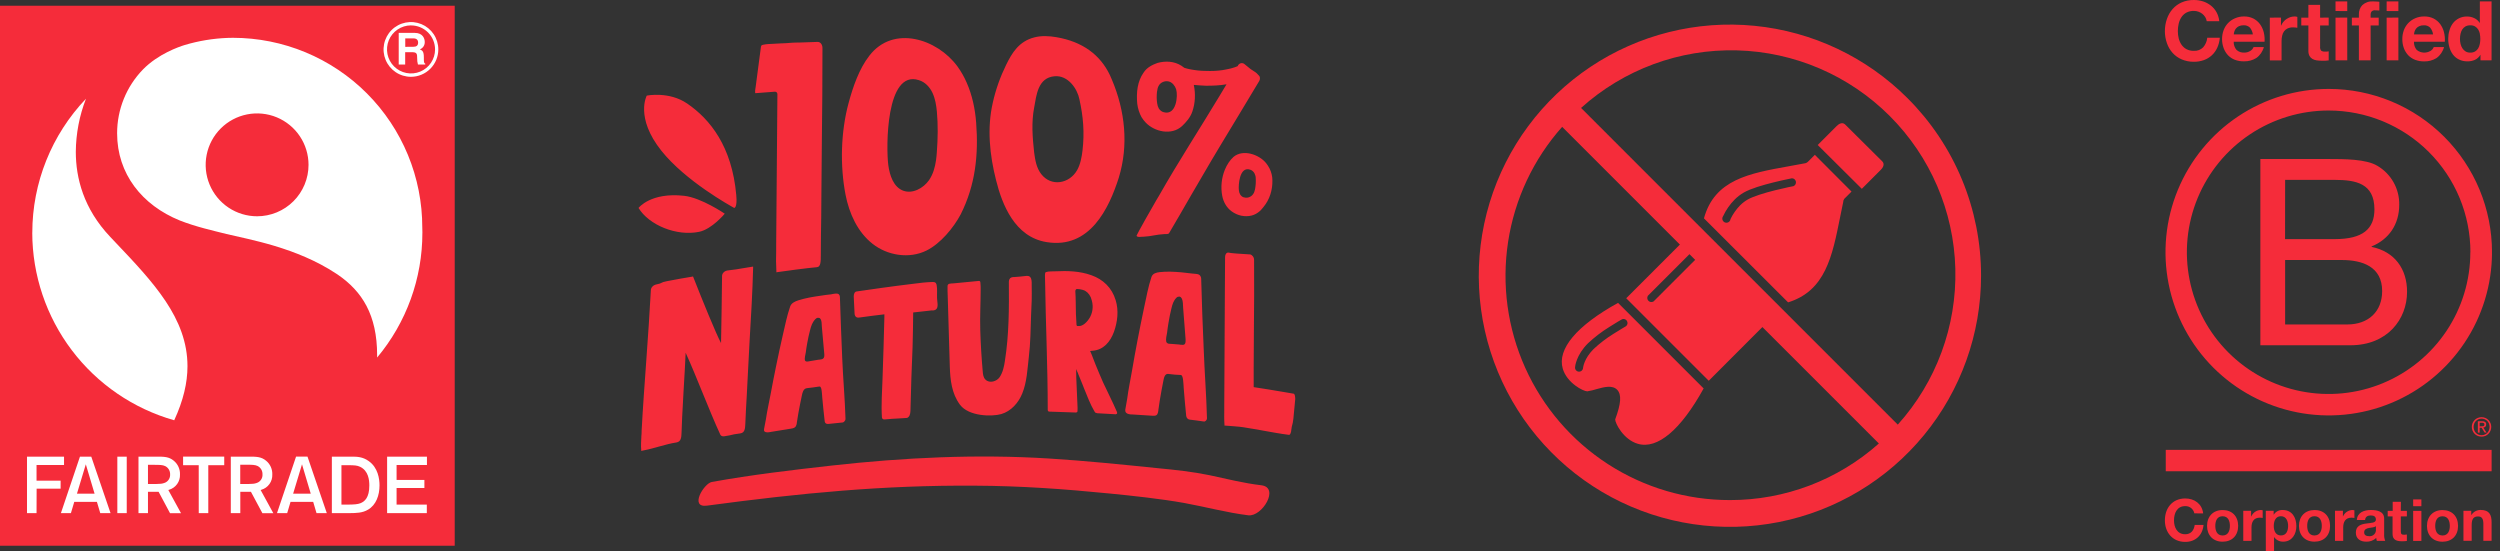
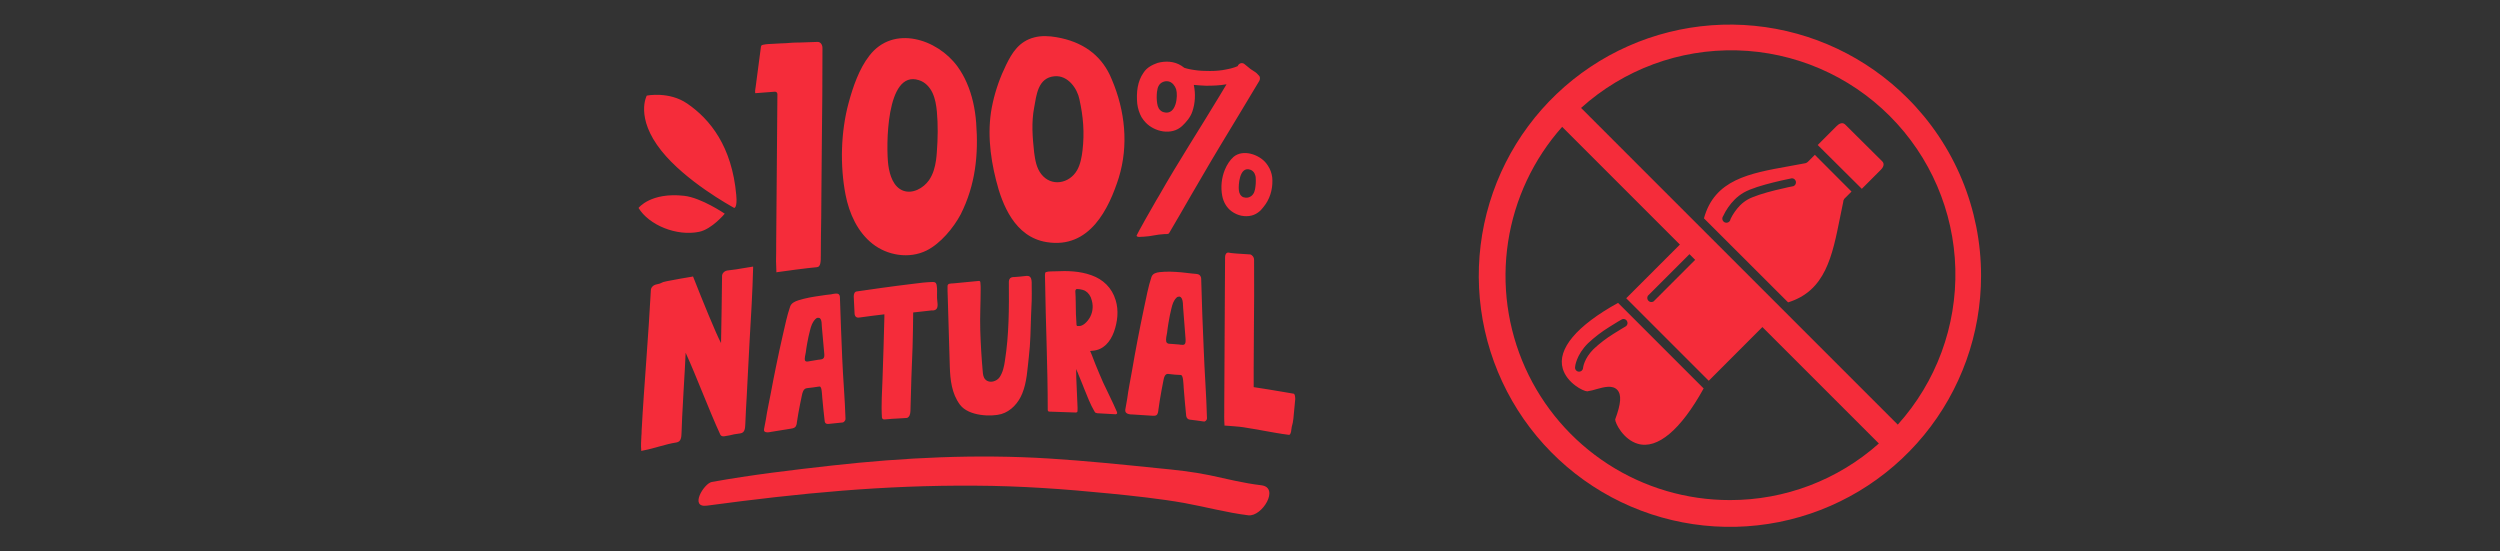
<svg xmlns="http://www.w3.org/2000/svg" width="272" height="60" viewBox="0 0 272 60" fill="none">
  <rect x="0" y="0" width="272" height="60" fill="#333333" stroke="none" />
  <g clip-path="url(#clip0_203_2470)">
    <path d="M49.473 0.625H0V59.374H49.473V0.625Z" fill="#F52C3A" />
    <mask id="mask0_203_2470" style="mask-type:luminance" maskUnits="userSpaceOnUse" x="-2" y="-1" width="53" height="62">
-       <path d="M50.708 -0.613H-1.238V60.609H50.708V-0.613Z" fill="white" />
+       <path d="M50.708 -0.613V60.609H50.708V-0.613Z" fill="white" />
    </mask>
    <g mask="url(#mask0_203_2470)">
      <path d="M3.514 25.321C3.515 19.891 5.606 14.671 9.354 10.742C8.637 12.584 8.263 14.541 8.248 16.517C8.248 19.36 9.086 22.704 11.993 25.771L12.526 26.335C16.674 30.702 20.398 34.617 20.398 39.846C20.398 41.636 19.951 43.566 18.955 45.726C14.513 44.464 10.603 41.791 7.816 38.109C5.03 34.427 3.518 29.938 3.51 25.321" fill="white" />
      <path d="M45.958 25.322C45.958 25.134 45.958 24.944 45.944 24.753C45.948 22.046 45.418 19.364 44.385 16.861C43.352 14.358 41.836 12.084 39.924 10.167C38.012 8.25 35.74 6.729 33.24 5.69C30.739 4.651 28.059 4.116 25.351 4.113C25.192 4.113 24.771 4.124 24.771 4.124C23.19 4.183 21.623 4.441 20.107 4.894C19.471 5.089 17.212 5.864 15.556 7.556C13.748 9.417 12.739 11.911 12.742 14.506C12.742 18.916 15.462 22.323 19.556 23.986C21.315 24.682 23.238 25.105 24.646 25.461C27.108 26.058 32.257 26.918 36.561 29.759L36.724 29.864C39.41 31.697 41.031 34.273 41.031 38.643C41.031 38.725 41.031 38.815 41.031 38.902C44.217 35.095 45.961 30.287 45.955 25.322M27.972 23.531C26.865 23.531 25.784 23.203 24.863 22.588C23.943 21.973 23.226 21.099 22.802 20.077C22.379 19.054 22.268 17.929 22.484 16.844C22.7 15.758 23.233 14.761 24.015 13.978C24.798 13.196 25.795 12.663 26.881 12.447C27.966 12.231 29.091 12.342 30.114 12.765C31.136 13.189 32.01 13.906 32.625 14.826C33.24 15.747 33.568 16.829 33.568 17.935C33.568 19.419 32.979 20.843 31.929 21.892C30.88 22.942 29.456 23.531 27.972 23.531Z" fill="white" />
-       <path d="M46.438 55.828H42.118V49.682H46.452V50.595H43.148V52.216H46.174V53.096H43.148V54.902H46.438V55.828ZM38.051 55.828H36.106V49.682H38.291C38.832 49.682 39.47 49.7 40.11 50.161C41.133 50.875 41.292 52.113 41.292 52.809C41.292 53.872 40.932 54.94 40.036 55.455C39.432 55.811 38.788 55.82 38.051 55.828ZM37.709 54.902C38.604 54.902 38.922 54.857 39.202 54.754C39.676 54.575 40.184 54.139 40.182 52.827C40.182 52.827 40.182 52.827 40.182 52.816C40.182 52.225 40.09 51.229 39.181 50.788C38.828 50.631 38.622 50.62 37.839 50.611H37.149V54.902H37.709ZM31.258 55.826H30.138L32.211 49.68H33.456L35.555 55.826H34.436L34.074 54.6H31.611L31.246 55.828L31.258 55.826ZM31.893 53.711H33.809L32.858 50.517L31.893 53.711ZM26.143 55.826H25.111V49.682H27.049C27.887 49.682 28.422 49.682 28.954 50.13C29.174 50.31 29.349 50.54 29.466 50.799C29.582 51.059 29.637 51.343 29.626 51.627C29.642 51.997 29.534 52.361 29.318 52.662C29.103 52.963 28.793 53.182 28.437 53.286L28.399 53.299L28.357 53.313L29.738 55.837H28.549L27.302 53.507H26.145V55.837L26.143 55.826ZM26.143 52.659H26.62C27.02 52.659 27.177 52.659 27.396 52.641C27.629 52.641 27.858 52.589 28.068 52.489C28.227 52.406 28.358 52.278 28.445 52.121C28.533 51.965 28.572 51.786 28.558 51.607V51.596C28.565 51.411 28.518 51.228 28.423 51.07C28.329 50.911 28.191 50.783 28.025 50.7C27.755 50.568 27.441 50.562 26.747 50.562H26.138V52.663L26.143 52.659ZM21.624 55.826H22.662V50.611H24.397V49.68H19.92V50.611H21.621L21.624 55.826ZM16.09 55.826H15.067V49.682H17.001C17.841 49.682 18.378 49.682 18.911 50.13C19.13 50.311 19.305 50.54 19.421 50.8C19.537 51.06 19.593 51.343 19.582 51.627C19.598 51.997 19.49 52.362 19.274 52.663C19.058 52.965 18.747 53.184 18.391 53.288L18.355 53.299L18.313 53.313L19.696 55.837H18.501L17.256 53.507H16.099V55.837L16.09 55.826ZM16.09 52.659H16.565C16.968 52.659 17.122 52.659 17.344 52.641C17.576 52.641 17.805 52.589 18.015 52.489C18.174 52.406 18.305 52.278 18.393 52.121C18.48 51.965 18.52 51.786 18.508 51.607C18.514 51.422 18.466 51.24 18.371 51.081C18.276 50.922 18.138 50.794 17.973 50.712C17.702 50.58 17.389 50.573 16.695 50.573H16.099V52.663L16.09 52.659ZM13.789 49.682H12.766V55.828H13.789V49.682ZM6.626 55.828L8.699 49.682H9.93L12.028 55.828H10.908L10.543 54.6H8.081L7.716 55.828H6.626ZM8.372 53.713H10.291L10.264 53.624L9.337 50.517L8.372 53.713ZM3.985 53.167H6.595V52.299H3.976V50.595H6.967V49.682H2.938V55.828H3.976L3.985 53.167Z" fill="white" />
      <path d="M44.712 8.357C44.123 8.357 43.546 8.183 43.056 7.856C42.566 7.529 42.184 7.063 41.958 6.519C41.732 5.974 41.673 5.375 41.788 4.797C41.903 4.219 42.186 3.688 42.603 3.271C43.02 2.854 43.551 2.57 44.129 2.456C44.707 2.341 45.306 2.4 45.851 2.626C46.395 2.851 46.861 3.234 47.188 3.724C47.515 4.214 47.69 4.791 47.689 5.38C47.688 6.169 47.374 6.926 46.816 7.484C46.258 8.042 45.501 8.356 44.712 8.357ZM44.712 2.761C44.196 2.763 43.691 2.918 43.262 3.206C42.834 3.494 42.5 3.903 42.303 4.38C42.107 4.858 42.056 5.383 42.157 5.889C42.259 6.396 42.508 6.861 42.874 7.226C43.239 7.591 43.705 7.839 44.211 7.94C44.718 8.04 45.243 7.989 45.72 7.791C46.198 7.594 46.606 7.259 46.893 6.83C47.181 6.401 47.334 5.896 47.335 5.38C47.335 4.687 47.059 4.022 46.569 3.532C46.079 3.042 45.414 2.766 44.721 2.766M43.389 3.578H45.128C46.044 3.578 46.212 4.25 46.212 4.552C46.222 4.727 46.176 4.902 46.08 5.049C45.984 5.196 45.844 5.309 45.679 5.371C45.961 5.496 46.115 5.595 46.115 6.244C46.115 6.745 46.115 6.871 46.268 6.929V7.021H45.473C45.409 6.796 45.38 6.563 45.388 6.329C45.388 5.859 45.359 5.678 44.826 5.678H44.083V7.021H43.38V3.578H43.389ZM44.936 5.093C45.31 5.093 45.491 4.964 45.491 4.623C45.491 4.442 45.41 4.176 44.987 4.176H44.092V5.096L44.936 5.093Z" fill="white" />
    </g>
  </g>
  <g clip-path="url(#clip1_203_2470)">
    <path d="M80.709 29.204C81 29.159 81.291 29.114 81.806 29.025L81.941 29.003V29.114C81.873 31.733 81.717 34.419 81.56 37.016C81.493 38.27 81.426 39.59 81.359 40.866C81.314 41.605 81.291 42.343 81.247 43.06C81.179 44.067 81.135 45.097 81.09 46.126C81.067 46.619 81.045 47.089 80.53 47.156C79.881 47.245 79.769 47.268 79.613 47.313C79.478 47.357 79.299 47.38 78.784 47.469C78.605 47.492 78.449 47.425 78.381 47.313C77.15 44.649 75.807 41.023 74.599 38.381C74.576 38.986 74.531 39.59 74.509 40.172C74.442 41.403 74.285 43.955 74.218 45.388C74.196 46.014 74.173 46.596 74.151 47.111C74.129 47.604 74.106 48.051 73.591 48.141C72.405 48.32 71.263 48.767 69.987 49.014L69.764 49.059V48.947C69.719 48.432 69.764 47.895 69.786 47.38C69.808 47.223 69.808 47.066 69.808 46.887C69.943 44.291 70.144 41.672 70.323 39.12C70.502 36.636 70.681 34.061 70.816 31.532C70.838 31.263 71.084 31.017 71.398 30.95C72.114 30.816 71.823 30.726 72.562 30.592C73.591 30.39 74.621 30.211 75.315 30.099L75.404 30.077L75.427 30.144C76.412 32.651 77.889 36.277 78.449 37.329C78.493 34.889 78.538 32.427 78.561 29.988C78.583 29.719 78.829 29.473 79.142 29.428C79.971 29.338 80.329 29.271 80.709 29.204ZM91.386 32.427C91.386 32.315 91.386 32.203 91.319 32.092C91.185 31.823 90.67 31.98 90.424 32.024C90.021 32.069 89.618 32.114 89.238 32.181C88.432 32.293 87.648 32.427 86.865 32.673C86.507 32.785 86.104 32.965 85.97 33.345C85.611 34.375 85.41 35.449 85.164 36.479C84.918 37.576 84.671 38.672 84.448 39.792C84.246 40.776 84.045 41.784 83.865 42.769C83.686 43.731 83.463 44.694 83.328 45.634C83.261 45.992 83.194 46.328 83.127 46.686C83.037 47.156 83.664 47.044 83.955 46.977C84.649 46.865 85.343 46.753 86.037 46.641C86.171 46.619 86.328 46.596 86.462 46.507C86.663 46.373 86.686 46.104 86.708 45.902C86.753 45.589 86.82 45.253 86.865 44.94C86.977 44.291 87.111 43.664 87.246 43.015C87.313 42.702 87.402 42.276 87.805 42.231C88.074 42.209 88.879 42.097 89.148 42.052C89.417 42.008 89.417 42.813 89.439 42.948C89.439 43.06 89.462 43.149 89.462 43.261C89.551 44.134 89.618 44.985 89.73 45.858C89.752 46.037 89.909 46.149 90.111 46.126C90.491 46.081 91.23 46.014 91.633 45.97C91.722 45.97 91.812 45.925 91.879 45.835C91.946 45.768 91.991 45.679 91.991 45.567C91.924 43.351 91.722 41.157 91.633 38.963C91.543 36.792 91.454 34.621 91.386 32.427ZM89.529 39.031C89.439 39.098 89.327 39.098 89.215 39.12C89.148 39.12 89.081 39.142 89.014 39.142C88.745 39.187 88.477 39.232 88.208 39.277C88.029 39.299 87.671 39.434 87.581 39.21C87.514 38.986 87.626 38.583 87.671 38.337C87.716 38.001 87.76 37.665 87.827 37.329C87.917 36.859 88.007 36.367 88.141 35.897C88.253 35.471 88.365 35.091 88.7 34.733C88.79 34.643 88.879 34.576 88.991 34.576H89.036L89.171 34.599L89.282 34.711C89.417 34.934 89.394 35.27 89.417 35.539C89.439 35.874 89.484 36.21 89.506 36.546C89.573 37.218 89.618 37.867 89.685 38.538C89.685 38.695 89.708 38.919 89.529 39.031ZM101.817 33.681C102.153 33.457 101.952 32.763 101.952 32.45C101.929 31.913 101.996 31.51 101.907 31.017L101.885 30.928C101.817 30.704 101.683 30.681 101.437 30.681C101.191 30.681 100.676 30.726 100.43 30.748C99.848 30.816 99.87 30.816 99.31 30.883C98.169 31.017 97.005 31.174 95.863 31.331C94.968 31.465 94.073 31.577 93.2 31.711C92.998 31.733 92.886 31.957 92.886 32.248C92.909 32.853 92.953 33.457 92.976 34.084C92.976 34.263 93.043 34.464 93.222 34.531C93.356 34.576 93.491 34.554 93.625 34.531C94.431 34.419 95.259 34.308 96.065 34.218L96.221 34.196C96.221 34.308 96.221 34.397 96.221 34.509C96.177 36.725 96.087 38.963 96.02 41.179C95.975 42.59 95.863 44 95.953 45.41C95.953 45.544 96.087 45.656 96.244 45.634C96.848 45.589 97.206 45.544 97.878 45.522L98.594 45.477C98.706 45.477 98.796 45.432 98.863 45.343C99.042 45.164 99.064 44.806 99.064 44.447C99.109 42.209 99.198 39.971 99.288 37.732C99.333 36.568 99.333 35.181 99.355 33.994C99.422 33.994 99.512 33.972 99.579 33.972C100.385 33.882 100.586 33.86 101.392 33.77C101.504 33.793 101.683 33.77 101.817 33.681ZM112.248 31.151C112.248 30.883 112.271 30.547 112.181 30.301L112.159 30.256C112.047 30.01 111.801 29.988 111.554 30.032C111.151 30.077 110.749 30.122 110.346 30.144C110.234 30.144 110.144 30.144 110.032 30.189C109.853 30.256 109.764 30.457 109.764 30.659C109.786 33.547 109.786 36.389 109.338 39.232C109.249 39.859 109.115 40.508 108.756 41.045C108.443 41.493 107.682 41.739 107.234 41.314C106.988 41.09 106.943 40.732 106.921 40.418C106.787 38.919 106.697 37.397 106.652 35.897C106.608 34.419 106.697 32.942 106.697 31.442C106.697 31.241 106.697 31.062 106.675 30.86C106.675 30.771 106.675 30.592 106.563 30.569H106.451C105.735 30.637 104.615 30.748 103.899 30.816L103.608 30.838C103.541 30.838 103.451 30.838 103.384 30.86C103.295 30.86 103.205 30.883 103.16 30.95C103.071 31.04 103.093 31.174 103.093 31.286C103.093 31.42 103.093 31.532 103.093 31.666C103.093 31.89 103.116 32.136 103.116 32.36C103.183 34.867 103.272 37.397 103.339 39.904C103.384 41.314 103.541 42.813 104.436 44.022C105.399 45.32 107.928 45.343 108.935 45.052C110.01 44.738 110.816 43.821 111.219 42.813C111.733 41.56 111.778 40.172 111.935 38.852C112.114 37.352 112.136 35.807 112.181 34.308C112.248 33.211 112.271 32.181 112.248 31.151ZM116.792 44.873H116.837C116.994 44.895 117.128 44.895 117.195 44.828C117.262 44.761 117.262 44.537 117.15 42.299C117.106 41.493 117.083 40.642 117.083 40.172L117.106 40.194C117.15 40.306 117.195 40.441 117.262 40.553L117.329 40.732C117.486 41.09 117.62 41.47 117.777 41.828C117.822 41.963 117.889 42.097 117.934 42.231C118.292 43.104 118.605 43.955 119.075 44.761L119.098 44.783C119.12 44.828 119.142 44.895 119.232 44.917L119.389 44.962H119.411C119.971 44.985 120.754 45.029 121.403 45.074L121.538 45.007V44.85C121.291 44.268 121 43.664 120.732 43.104C120.486 42.612 120.239 42.097 120.015 41.605C119.724 40.933 119.433 40.262 119.165 39.59C119.031 39.254 118.896 38.919 118.784 38.605C118.74 38.493 118.695 38.404 118.672 38.337L118.605 38.202C118.65 38.18 118.829 38.158 118.896 38.158C120.06 38.068 120.799 37.195 121.202 36.098C121.582 35.024 121.739 33.793 121.381 32.651C120.978 31.308 120.015 30.39 118.74 29.943C117.508 29.495 116.143 29.45 114.867 29.517C114.554 29.54 114.106 29.495 113.793 29.607C113.636 29.652 113.703 30.189 113.703 30.457C113.77 35.158 113.994 39.881 113.994 44.604C113.994 44.694 114.061 44.783 114.151 44.783C114.173 44.783 115.27 44.828 116.792 44.873ZM117.173 31.442C117.397 31.442 117.598 31.487 117.777 31.532L117.844 31.554C118.18 31.644 118.493 31.935 118.672 32.338L118.717 32.472C118.963 33.121 118.941 33.86 118.605 34.487L118.583 34.531C118.314 35.002 117.822 35.516 117.352 35.471H117.262H117.195L117.128 35.382C117.106 35.136 117.083 34.375 117.061 34.173C117.061 33.726 117.038 33.278 117.038 32.83C117.038 32.584 117.016 31.935 116.994 31.666C117.016 31.532 117.083 31.442 117.173 31.442ZM130.693 30.457C130.693 30.323 130.693 30.189 130.625 30.077C130.491 29.741 129.999 29.808 129.73 29.764C129.327 29.719 128.924 29.674 128.544 29.629C127.76 29.562 126.954 29.517 126.171 29.607C125.813 29.652 125.41 29.741 125.276 30.144C124.918 31.219 124.716 32.383 124.47 33.502C124.224 34.688 123.977 35.874 123.754 37.061C123.552 38.135 123.351 39.21 123.172 40.284C122.993 41.314 122.769 42.366 122.634 43.418C122.567 43.798 122.5 44.179 122.433 44.559C122.343 45.074 122.97 45.097 123.261 45.097C123.955 45.141 124.649 45.186 125.365 45.231C125.5 45.231 125.656 45.253 125.791 45.186C125.992 45.074 126.014 44.783 126.037 44.559C126.082 44.201 126.149 43.865 126.193 43.507C126.305 42.813 126.44 42.12 126.574 41.426C126.641 41.09 126.731 40.62 127.134 40.687C127.402 40.732 128.208 40.799 128.477 40.799C128.745 40.821 128.745 41.717 128.768 41.896C128.768 42.008 128.79 42.12 128.79 42.254C128.879 43.261 128.947 44.246 129.059 45.253C129.081 45.455 129.238 45.634 129.439 45.656C129.82 45.701 130.558 45.791 130.961 45.858C131.051 45.88 131.14 45.835 131.207 45.768C131.275 45.701 131.319 45.611 131.319 45.499C131.252 42.97 131.051 40.441 130.961 37.934C130.849 35.449 130.76 32.965 130.693 30.457ZM128.835 37.486C128.745 37.531 128.633 37.531 128.521 37.508C128.454 37.508 128.387 37.508 128.32 37.486C128.051 37.464 127.783 37.441 127.514 37.419C127.335 37.397 126.977 37.464 126.887 37.173C126.82 36.882 126.932 36.479 126.977 36.21C127.022 35.852 127.066 35.471 127.134 35.113C127.223 34.599 127.313 34.084 127.447 33.569C127.559 33.099 127.671 32.718 128.007 32.383C128.096 32.293 128.186 32.271 128.298 32.271H128.342L128.477 32.338L128.588 32.495C128.723 32.785 128.7 33.166 128.723 33.457C128.745 33.837 128.79 34.218 128.812 34.599C128.879 35.36 128.924 36.143 128.991 36.904C128.991 37.15 129.014 37.397 128.835 37.486ZM140.765 42.836C140.362 42.769 139.96 42.702 139.579 42.634C138.527 42.455 137.453 42.276 136.4 42.12C136.4 41.784 136.4 40.441 136.4 40.105C136.4 38.762 136.423 37.419 136.423 36.098C136.445 33.547 136.468 30.883 136.445 28.286C136.445 28.13 136.4 27.995 136.311 27.883C136.221 27.771 136.132 27.704 136.02 27.682C135.572 27.637 134.699 27.615 134.117 27.548C133.714 27.503 134.073 27.548 133.67 27.48C133.446 27.458 133.289 27.66 133.289 27.951C133.289 29.092 133.267 30.211 133.267 31.353C133.244 35.583 133.222 39.814 133.2 44.022C133.2 44.201 133.2 44.358 133.2 44.537C133.2 45.074 133.177 45.634 133.222 46.193V46.305H133.311C133.58 46.328 134.901 46.417 135.281 46.484C135.55 46.529 135.818 46.574 136.087 46.619C136.557 46.686 137.027 46.775 137.497 46.865C138.393 47.022 139.333 47.201 140.251 47.313C140.295 47.313 140.362 47.268 140.407 47.156C140.452 47.044 140.497 46.91 140.497 46.753C140.564 46.149 140.631 46.328 140.721 45.544C140.788 44.828 140.855 44.134 140.922 43.418C140.922 43.104 140.855 42.858 140.765 42.836ZM88.969 4.559C88.432 4.582 87.716 4.604 86.999 4.627H86.977C86.932 4.627 86.865 4.627 86.82 4.627C86.484 4.627 86.037 4.649 85.567 4.694C85.41 4.694 85.253 4.716 85.097 4.716H85.052L83.798 4.783C83.664 4.783 82.903 4.828 82.836 4.962C82.791 5.052 82.769 5.164 82.769 5.253C82.59 6.663 82.388 8.096 82.209 9.506C82.209 9.551 82.187 9.596 82.187 9.641C82.164 9.797 82.142 9.954 82.164 10.111V10.133H82.254C82.522 10.111 83.709 10.021 84.313 9.976C84.47 9.976 84.582 10.088 84.582 10.245C84.537 15.707 84.492 21.191 84.448 26.652C84.448 26.876 84.448 27.1 84.448 27.324C84.425 28.04 84.425 28.779 84.47 29.495C84.47 29.54 84.47 29.585 84.47 29.629L84.582 29.607C85.32 29.495 87.85 29.159 88.879 29.07C89.305 29.047 89.305 28.421 89.305 27.749C89.305 26.361 89.327 24.951 89.35 23.586C89.35 22.601 89.372 21.593 89.372 20.609C89.394 18.863 89.394 17.094 89.417 15.393C89.462 12.058 89.484 8.611 89.484 5.231C89.484 5.052 89.439 4.873 89.327 4.738C89.238 4.627 89.103 4.559 88.969 4.559ZM106.205 13.334C106.093 11.857 105.779 10.357 105.175 8.991C104.906 8.365 104.571 7.783 104.168 7.223C101.974 4.224 97.184 2.679 94.587 6.059C93.468 7.492 92.797 9.461 92.327 11.207C91.476 14.341 91.386 18.012 91.991 21.168C92.394 23.25 93.311 25.242 94.923 26.518C96.535 27.794 98.907 28.197 100.81 27.257C102.332 26.496 103.742 24.794 104.526 23.317C106.137 20.116 106.473 16.803 106.205 13.334ZM101.929 16.535C101.907 16.826 101.885 17.139 101.84 17.43C101.728 18.191 101.526 18.952 101.079 19.601C100.452 20.497 99.266 21.123 98.258 20.743C97.206 20.34 96.803 19.087 96.647 17.967C96.4 16.087 96.356 7.536 99.982 8.723C100.653 8.924 101.168 9.484 101.459 10.111C101.75 10.737 101.862 11.431 101.929 12.103C102.064 13.58 102.041 15.057 101.929 16.535ZM120.978 8.678C120.911 8.499 120.821 8.342 120.754 8.163C119.702 5.97 117.799 4.537 114.934 4.045C114.151 3.91 113.3 3.865 112.539 4.067C110.86 4.492 110.099 5.768 109.473 7.044C108.824 8.365 108.331 9.752 108.018 11.163C107.369 13.983 107.682 16.893 108.376 19.624C109.025 22.22 110.39 25.779 113.86 26.339C118.583 27.122 120.665 22.646 121.717 19.355C122.813 15.796 122.411 12.058 120.978 8.678ZM117.777 16.378C117.688 17.117 117.553 17.855 117.195 18.505C116.367 19.982 114.375 20.362 113.278 18.93C112.763 18.258 112.629 17.43 112.517 16.602C112.338 14.968 112.203 13.312 112.517 11.7C112.763 10.357 112.92 8.454 114.733 8.297C116.21 8.163 117.217 9.663 117.441 10.805C117.867 12.729 118.001 14.431 117.777 16.378ZM137.005 8.812C135.729 10.961 134.117 13.602 132.797 15.796C132.125 16.915 131.431 18.079 130.76 19.243C130.379 19.915 129.976 20.564 129.596 21.235C129.238 21.862 127.559 24.772 127.178 25.399C127.066 25.488 126.798 25.466 126.731 25.466C125.768 25.511 125.32 25.712 124.38 25.757C124.336 25.757 124.313 25.757 124.268 25.757C124.156 25.757 124.067 25.779 123.955 25.779C123.821 25.779 123.642 25.735 123.664 25.623C123.686 25.511 125.522 22.243 125.813 21.773C125.902 21.616 125.992 21.482 126.082 21.325C128.23 17.542 130.558 13.983 132.707 10.402C132.953 9.976 133.2 9.573 133.446 9.17C132.707 9.305 131.968 9.327 131.207 9.327C130.76 9.305 130.312 9.282 129.887 9.238C130.088 10.223 130.043 11.207 129.73 12.125C129.529 12.752 129.059 13.289 128.611 13.714C127.469 14.766 125.611 14.341 124.649 13.334C124.47 13.155 124.336 12.953 124.201 12.752C123.955 12.304 123.798 11.812 123.731 11.274C123.619 10.043 123.754 8.835 124.425 7.895C124.783 7.335 125.388 7.044 125.947 6.843C126.798 6.619 127.738 6.641 128.544 7.156C128.656 7.223 128.745 7.313 128.857 7.38C129.059 7.447 129.26 7.492 129.461 7.536C130.043 7.648 130.603 7.715 131.207 7.715C131.812 7.738 132.483 7.715 133.021 7.626C133.311 7.581 133.625 7.514 133.916 7.447C134.05 7.402 134.162 7.38 134.296 7.335C134.341 7.313 134.61 7.223 134.543 7.245C134.565 7.223 134.61 7.223 134.655 7.201C134.677 7.178 134.699 7.134 134.699 7.111C134.834 6.887 135.102 6.798 135.348 6.932C135.595 7.134 135.818 7.313 136.065 7.514C136.602 7.85 136.691 7.917 136.848 8.096C136.938 8.186 137.05 8.275 137.072 8.409C137.094 8.566 137.072 8.7 137.005 8.812ZM127.962 9.708C127.85 9.35 127.559 8.991 127.223 8.879C126.843 8.768 126.462 8.879 126.193 9.148C126.059 9.305 125.947 9.529 125.925 9.752C125.902 9.842 125.902 9.932 125.88 9.999C125.835 10.402 125.835 10.827 125.902 11.252C125.925 11.454 125.992 11.655 126.082 11.812C126.216 12.013 126.417 12.17 126.641 12.215C127.984 12.573 128.186 10.424 127.962 9.708ZM138.437 19.624C138.46 20.698 138.124 21.728 137.475 22.511C137.139 22.981 136.691 23.317 136.177 23.451C135.438 23.63 134.655 23.474 133.983 22.981C133.468 22.601 133.11 21.996 132.976 21.302C132.797 20.34 132.909 19.333 133.267 18.46C133.491 17.923 133.804 17.43 134.207 17.072C135.237 16.199 137.005 16.803 137.766 17.766C137.9 17.923 138.012 18.124 138.124 18.326C138.325 18.728 138.437 19.176 138.437 19.624ZM136.557 20.541C136.624 20.161 136.647 19.78 136.624 19.4C136.624 19.221 136.58 19.042 136.49 18.863C136.378 18.661 136.221 18.527 136.02 18.46C134.834 18.057 134.722 20.206 134.789 20.698C134.811 21.034 134.99 21.347 135.281 21.459C135.617 21.571 135.953 21.504 136.221 21.258C136.356 21.123 136.468 20.944 136.512 20.721C136.535 20.676 136.535 20.609 136.557 20.541ZM74.778 11.274C72.808 9.909 70.368 10.402 70.368 10.402C70.368 10.402 69.07 12.774 71.957 16.4C74.599 19.713 79.478 22.399 79.881 22.623C79.881 22.623 80.239 22.646 80.105 21.213C79.635 15.93 77.262 12.976 74.778 11.274ZM69.473 22.623C70.592 24.481 73.614 25.735 76.076 25.22C77.464 24.929 78.852 23.25 78.852 23.25C78.852 23.25 76.3 21.504 74.419 21.302C70.793 20.9 69.473 22.623 69.473 22.623ZM137.229 52.797C135.326 52.573 133.468 52.103 131.588 51.7C129.73 51.319 127.85 51.118 125.97 50.939C122.03 50.536 118.09 50.133 114.151 49.887C106.272 49.394 98.37 49.775 90.536 50.648C86.149 51.14 81.784 51.655 77.441 52.438C76.591 52.595 74.957 55.281 76.927 55.013C87.089 53.647 96.154 52.774 106.07 52.841C111.062 52.864 115.74 53.2 120.709 53.692C123.216 53.938 126.328 54.274 128.835 54.722C131.163 55.147 133.468 55.774 135.818 56.065C137.318 56.244 139.266 53.043 137.229 52.797Z" fill="#F52C3A" />
  </g>
  <g clip-path="url(#clip2_203_2470)">
    <path d="M207.539 10.682C203.069 6.211 197.188 3.428 190.896 2.808C184.605 2.187 178.293 3.767 173.037 7.279C167.78 10.791 163.904 16.016 162.068 22.066C160.232 28.115 160.551 34.614 162.97 40.455C165.389 46.295 169.758 51.117 175.333 54.097C180.908 57.077 187.344 58.032 193.545 56.799C199.745 55.566 205.326 52.221 209.336 47.334C213.347 42.447 215.539 36.321 215.539 29.999C215.543 26.411 214.838 22.858 213.466 19.543C212.093 16.227 210.079 13.216 207.539 10.682ZM188.219 54.409C183.514 54.413 178.907 53.056 174.955 50.502C171.003 47.949 167.874 44.306 165.944 40.015C164.015 35.723 163.368 30.965 164.081 26.314C164.794 21.662 166.836 17.317 169.963 13.8L182.773 26.61L176.933 32.45L185.911 41.428L191.749 35.584L204.421 48.253C199.96 52.226 194.192 54.417 188.219 54.409ZM183.816 27.653L184.434 28.271L179.91 32.795C179.824 32.849 179.722 32.873 179.621 32.862C179.52 32.851 179.426 32.805 179.354 32.733C179.282 32.661 179.237 32.567 179.226 32.466C179.214 32.365 179.238 32.263 179.292 32.177L183.816 27.653ZM206.478 46.201L172.02 11.743C176.664 7.559 182.737 5.317 188.986 5.48C195.234 5.643 201.182 8.198 205.602 12.618C210.022 17.038 212.577 22.986 212.74 29.235C212.903 35.483 210.661 41.556 206.478 46.201ZM170.028 40.112C170.491 41.679 172.266 42.574 172.678 42.574C172.697 42.572 172.715 42.572 172.734 42.574C172.748 42.568 172.763 42.563 172.779 42.561C173.093 42.511 173.403 42.436 173.705 42.337C174.511 42.113 175.429 41.865 175.955 42.413C176.441 42.935 176.376 43.897 175.731 45.634C175.731 46.046 176.615 47.821 178.193 48.285C180.331 48.911 182.869 46.771 185.356 42.263L176.045 32.952C171.541 35.436 169.405 37.977 170.028 40.112ZM176.436 34.758C176.537 34.705 176.655 34.694 176.764 34.727C176.873 34.76 176.965 34.834 177.02 34.933C177.075 35.033 177.089 35.15 177.059 35.26C177.029 35.37 176.957 35.464 176.859 35.521C176.859 35.521 176.718 35.6 176.481 35.745C176.244 35.891 175.915 36.083 175.55 36.318C174.778 36.798 174.054 37.351 173.388 37.97C172.349 39.009 172.246 39.96 172.237 40.018C172.235 40.076 172.221 40.134 172.196 40.186C172.171 40.239 172.136 40.286 172.093 40.325C172.049 40.364 171.998 40.394 171.943 40.413C171.888 40.432 171.83 40.44 171.772 40.436C171.714 40.432 171.657 40.417 171.605 40.39C171.553 40.364 171.506 40.328 171.469 40.283C171.431 40.239 171.402 40.188 171.385 40.132C171.367 40.077 171.361 40.018 171.366 39.96C171.366 39.893 171.474 38.646 172.77 37.352C173.479 36.688 174.252 36.096 175.078 35.584C175.832 35.098 176.421 34.765 176.434 34.762L176.436 34.758ZM196.665 17.637C196.653 17.637 196.64 17.65 196.631 17.657C196.609 17.676 196.584 17.693 196.557 17.706C196.531 17.719 196.504 17.731 196.477 17.739C196.463 17.739 196.454 17.753 196.438 17.755C195.841 17.872 195.245 17.979 194.648 18.084C190.305 18.863 186.547 19.539 185.39 23.756L194.545 32.898C198.605 31.638 199.351 27.904 200.21 23.595C200.318 23.06 200.434 22.516 200.544 21.97C200.538 21.865 200.571 21.762 200.635 21.679C200.637 21.674 200.637 21.669 200.635 21.663C200.641 21.654 200.647 21.645 200.653 21.637L201.446 20.844L197.455 16.846L196.665 17.637ZM195.122 20.255C195.122 20.255 194.898 20.298 194.529 20.376C194.16 20.455 193.658 20.569 193.114 20.705C192.029 20.974 190.755 21.359 190.149 21.708C189.848 21.882 189.572 22.094 189.327 22.339C188.897 22.779 188.542 23.285 188.275 23.839V23.866C188.263 23.932 188.236 23.994 188.197 24.049C188.157 24.103 188.106 24.148 188.047 24.18C187.988 24.211 187.922 24.229 187.855 24.232C187.788 24.235 187.721 24.223 187.659 24.197C187.597 24.171 187.542 24.131 187.498 24.08C187.454 24.03 187.422 23.97 187.404 23.905C187.385 23.841 187.382 23.773 187.394 23.707C187.406 23.641 187.432 23.578 187.471 23.523C187.78 22.855 188.203 22.245 188.721 21.722C189.019 21.42 189.356 21.161 189.723 20.949C190.505 20.502 191.787 20.141 192.909 19.857C194.03 19.573 194.959 19.409 194.966 19.396C195.068 19.399 195.166 19.436 195.244 19.502C195.322 19.569 195.375 19.659 195.394 19.76C195.413 19.86 195.397 19.964 195.349 20.054C195.301 20.145 195.223 20.215 195.129 20.255H195.122ZM204.803 17.569C204.909 17.683 205.106 18.004 204.622 18.485L203.727 19.38L202.565 20.544L197.768 15.776L198.93 14.613L199.825 13.717C200.306 13.234 200.627 13.428 200.741 13.534L204.803 17.569Z" fill="#F52C3A" />
  </g>
  <g clip-path="url(#clip3_203_2470)">
    <path d="M245.927 17.301H253.281C255.071 17.301 257.428 17.301 258.653 18.037C259.39 18.468 259.999 19.087 260.418 19.831C260.837 20.575 261.05 21.417 261.037 22.27C261.037 24.428 259.902 26.046 258.028 26.812V26.861C260.528 27.374 261.889 29.247 261.889 31.745C261.889 34.727 259.761 37.565 255.729 37.565H245.927V17.301ZM248.614 26.017H254.021C257.086 26.017 258.337 24.898 258.337 22.78C258.337 19.969 256.349 19.571 254.021 19.571H248.622L248.614 26.017ZM248.614 35.302H255.373C257.701 35.302 259.179 33.883 259.179 31.667C259.179 29.026 257.05 28.289 254.778 28.289H248.622V35.302H248.614ZM268.772 27.445C268.772 30.495 267.868 33.476 266.174 36.012C264.48 38.548 262.071 40.524 259.254 41.691C256.436 42.859 253.336 43.164 250.345 42.569C247.354 41.975 244.606 40.506 242.449 38.35C240.293 36.194 238.824 33.446 238.229 30.455C237.633 27.464 237.938 24.363 239.105 21.546C240.272 18.728 242.248 16.32 244.784 14.625C247.319 12.93 250.3 12.025 253.35 12.025C255.376 12.024 257.382 12.421 259.254 13.196C261.127 13.97 262.828 15.105 264.261 16.538C265.694 17.97 266.831 19.67 267.607 21.542C268.382 23.413 268.781 25.419 268.781 27.445H268.772ZM253.359 9.675C249.846 9.676 246.413 10.72 243.494 12.672C240.574 14.625 238.299 17.4 236.956 20.645C235.613 23.891 235.262 27.462 235.949 30.907C236.635 34.352 238.327 37.516 240.812 39.999C243.296 42.482 246.461 44.173 249.906 44.857C253.351 45.542 256.922 45.19 260.167 43.845C263.412 42.501 266.185 40.224 268.137 37.303C270.088 34.383 271.129 30.949 271.129 27.436C271.129 25.103 270.67 22.793 269.777 20.637C268.883 18.482 267.574 16.523 265.924 14.874C264.274 13.224 262.315 11.916 260.159 11.024C258.003 10.132 255.692 9.674 253.359 9.675ZM271.087 48.945H235.635V51.275H271.087V48.945ZM269.979 46.38H270.102C270.137 46.378 270.172 46.371 270.205 46.357C270.235 46.343 270.26 46.322 270.279 46.295C270.298 46.26 270.306 46.22 270.304 46.181C270.306 46.146 270.298 46.111 270.279 46.082C270.264 46.057 270.242 46.038 270.216 46.026C270.19 46.01 270.161 46 270.131 45.997C270.098 45.997 270.066 45.997 270.033 45.997H269.786V46.391L269.979 46.38ZM270.064 45.831C270.179 45.823 270.294 45.853 270.391 45.916C270.428 45.95 270.457 45.991 270.475 46.037C270.494 46.083 270.502 46.133 270.498 46.183C270.502 46.228 270.495 46.274 270.479 46.316C270.463 46.359 270.437 46.398 270.404 46.429C270.34 46.48 270.262 46.513 270.18 46.523L270.536 47.067H270.33L269.992 46.534H269.786V47.067H269.592V45.831H270.064ZM269.193 46.803C269.232 46.912 269.294 47.011 269.375 47.094C269.455 47.177 269.552 47.243 269.659 47.287C269.766 47.331 269.881 47.353 269.997 47.351C270.115 47.354 270.231 47.331 270.339 47.284C270.444 47.239 270.539 47.175 270.619 47.094C270.696 47.008 270.757 46.91 270.8 46.803C270.89 46.574 270.89 46.32 270.8 46.091C270.757 45.986 270.696 45.889 270.619 45.804C270.538 45.725 270.443 45.662 270.339 45.617C270.231 45.57 270.115 45.546 269.997 45.547C269.878 45.547 269.761 45.57 269.652 45.617C269.548 45.661 269.454 45.724 269.375 45.804C269.294 45.886 269.233 45.984 269.193 46.091C269.104 46.32 269.104 46.574 269.193 46.803ZM269.016 46.026C269.071 45.903 269.146 45.791 269.24 45.695C269.338 45.598 269.453 45.522 269.581 45.471C269.71 45.416 269.849 45.389 269.99 45.39C270.132 45.388 270.273 45.416 270.404 45.471C270.529 45.522 270.643 45.599 270.738 45.695C270.832 45.79 270.908 45.903 270.962 46.026C271.02 46.159 271.049 46.302 271.047 46.447C271.049 46.591 271.02 46.734 270.962 46.865C270.91 46.992 270.834 47.106 270.738 47.203C270.643 47.3 270.53 47.377 270.404 47.427C270.272 47.48 270.132 47.506 269.99 47.506C269.85 47.506 269.711 47.48 269.581 47.427C269.453 47.377 269.337 47.301 269.24 47.203C269.145 47.106 269.069 46.991 269.016 46.865C268.959 46.734 268.931 46.591 268.934 46.447C268.931 46.302 268.959 46.159 269.016 46.026ZM239.931 1.863C239.759 1.587 239.497 1.378 239.19 1.272C239.031 1.214 238.862 1.185 238.693 1.187C238.412 1.178 238.133 1.241 237.883 1.37C237.667 1.489 237.482 1.658 237.345 1.863C237.205 2.078 237.102 2.317 237.043 2.568C236.98 2.836 236.949 3.11 236.949 3.385C236.949 3.65 236.98 3.913 237.043 4.171C237.103 4.416 237.205 4.648 237.345 4.858C237.483 5.061 237.667 5.229 237.883 5.348C238.133 5.477 238.412 5.54 238.693 5.531C238.879 5.543 239.065 5.515 239.239 5.449C239.413 5.383 239.571 5.281 239.703 5.149C239.958 4.857 240.115 4.492 240.15 4.106H241.516C241.487 4.482 241.393 4.85 241.238 5.193C241.096 5.505 240.895 5.786 240.645 6.019C240.395 6.248 240.102 6.425 239.783 6.539C239.435 6.663 239.067 6.724 238.697 6.72C238.243 6.727 237.792 6.639 237.372 6.463C236.994 6.303 236.656 6.062 236.381 5.758C236.106 5.451 235.896 5.091 235.763 4.701C235.614 4.281 235.538 3.839 235.539 3.394C235.537 2.937 235.612 2.484 235.763 2.053C235.897 1.658 236.108 1.292 236.383 0.979C236.656 0.671 236.992 0.426 237.368 0.26C237.787 0.082 238.238 -0.007 238.693 0C239.032 -0.001 239.37 0.05 239.694 0.153C239.999 0.251 240.284 0.403 240.537 0.6C240.788 0.797 240.997 1.042 241.153 1.321C241.32 1.626 241.423 1.962 241.457 2.308H240.092C240.071 2.15 240.016 1.998 239.931 1.863ZM243.349 5.444C243.577 5.642 243.874 5.742 244.175 5.722C244.413 5.729 244.648 5.662 244.846 5.529C245.004 5.436 245.125 5.291 245.189 5.12H246.308C246.182 5.603 245.889 6.026 245.482 6.315C245.079 6.562 244.612 6.687 244.139 6.673C243.802 6.68 243.466 6.623 243.15 6.505C242.868 6.396 242.613 6.227 242.404 6.008C242.197 5.785 242.036 5.522 241.932 5.236C241.817 4.921 241.759 4.588 241.76 4.253C241.758 3.923 241.815 3.594 241.93 3.284C242.036 2.995 242.2 2.732 242.413 2.51C242.626 2.287 242.882 2.111 243.165 1.993C243.469 1.859 243.798 1.79 244.13 1.791C244.488 1.78 244.843 1.857 245.164 2.015C245.449 2.161 245.697 2.371 245.887 2.628C246.079 2.893 246.218 3.192 246.295 3.51C246.379 3.847 246.409 4.196 246.384 4.542H243.027C243.013 4.875 243.129 5.201 243.349 5.451V5.444ZM244.79 3.002C244.699 2.913 244.589 2.845 244.469 2.801C244.349 2.758 244.221 2.741 244.094 2.751C243.92 2.745 243.746 2.78 243.588 2.854C243.462 2.914 243.351 3.001 243.264 3.11C243.186 3.206 243.129 3.316 243.094 3.434C243.062 3.533 243.043 3.635 243.035 3.739H245.11C245.074 3.468 244.963 3.213 244.79 3.002ZM248.17 1.914V2.778H248.188C248.249 2.633 248.331 2.498 248.432 2.378C248.531 2.255 248.649 2.15 248.781 2.064C248.913 1.978 249.055 1.909 249.204 1.86C249.355 1.814 249.512 1.79 249.67 1.791C249.765 1.793 249.859 1.808 249.95 1.836V3.022C249.876 3.008 249.801 2.997 249.726 2.991C249.646 2.982 249.565 2.978 249.484 2.977C249.28 2.971 249.078 3.011 248.891 3.094C248.737 3.166 248.603 3.275 248.502 3.412C248.401 3.555 248.332 3.717 248.298 3.888C248.254 4.082 248.233 4.279 248.235 4.477V6.568H246.955V1.921L248.17 1.914ZM253.361 1.914V2.767H252.428V5.073C252.409 5.225 252.448 5.379 252.535 5.505C252.66 5.592 252.813 5.63 252.965 5.612C253.034 5.616 253.104 5.616 253.173 5.612C253.237 5.612 253.3 5.603 253.361 5.585V6.572C253.243 6.592 253.123 6.604 253.003 6.608C252.871 6.608 252.741 6.608 252.616 6.608C252.428 6.609 252.24 6.595 252.054 6.568C251.89 6.546 251.732 6.492 251.588 6.411C251.453 6.333 251.342 6.218 251.268 6.08C251.183 5.904 251.143 5.709 251.152 5.514V2.774H250.38V1.921H251.152V0.531H252.428V1.921L253.361 1.914ZM254.104 1.198V0.153H255.38V1.205L254.104 1.198ZM255.38 1.914V6.563H254.104V1.921L255.38 1.914ZM255.884 2.767V1.921H256.647V1.567C256.639 1.381 256.668 1.194 256.733 1.019C256.799 0.844 256.899 0.684 257.028 0.549C257.186 0.407 257.372 0.298 257.573 0.23C257.775 0.162 257.988 0.136 258.201 0.153C258.315 0.153 258.43 0.157 258.543 0.166C258.655 0.166 258.767 0.184 258.874 0.188V1.142C258.719 1.124 258.563 1.117 258.406 1.12C258.339 1.113 258.272 1.12 258.208 1.141C258.144 1.163 258.085 1.197 258.035 1.243C257.949 1.36 257.91 1.505 257.923 1.65V1.921H258.803V2.774H257.923V6.563H256.647V2.774L255.884 2.767ZM259.667 1.2V0.153H260.943V1.205L259.667 1.2ZM260.943 1.916V6.563H259.667V1.921L260.943 1.916ZM262.957 5.446C263.167 5.61 263.423 5.707 263.689 5.722C263.956 5.737 264.22 5.671 264.448 5.531C264.606 5.438 264.727 5.294 264.79 5.122H265.91C265.785 5.606 265.493 6.031 265.086 6.322C264.683 6.569 264.216 6.694 263.743 6.68C263.406 6.685 263.071 6.625 262.756 6.505C262.474 6.396 262.219 6.227 262.01 6.008C261.803 5.785 261.643 5.522 261.538 5.236C261.425 4.919 261.369 4.584 261.372 4.247C261.37 3.916 261.428 3.588 261.542 3.277C261.65 2.988 261.815 2.724 262.028 2.501C262.241 2.281 262.496 2.106 262.778 1.986C263.082 1.854 263.411 1.788 263.743 1.791C264.101 1.78 264.456 1.857 264.777 2.015C265.062 2.161 265.31 2.371 265.5 2.628C265.691 2.893 265.829 3.193 265.907 3.51C265.992 3.847 266.022 4.196 265.997 4.542H262.639C262.623 4.874 262.736 5.199 262.953 5.451L262.957 5.446ZM264.399 3.004C264.307 2.915 264.198 2.847 264.078 2.804C263.958 2.76 263.83 2.743 263.703 2.754C263.528 2.747 263.355 2.782 263.197 2.857C263.07 2.916 262.959 3.003 262.872 3.112C262.795 3.208 262.737 3.318 262.702 3.436C262.672 3.535 262.652 3.637 262.644 3.741H264.717C264.681 3.47 264.571 3.215 264.399 3.004ZM269.863 5.968C269.727 6.205 269.522 6.395 269.274 6.51C269.015 6.624 268.735 6.681 268.452 6.675C268.136 6.682 267.822 6.613 267.537 6.474C267.277 6.348 267.051 6.163 266.877 5.932C266.704 5.696 266.576 5.43 266.496 5.149C266.408 4.845 266.365 4.53 266.366 4.213C266.366 3.91 266.409 3.608 266.496 3.318C266.572 3.034 266.701 2.768 266.877 2.532C267.049 2.309 267.268 2.127 267.519 1.999C267.796 1.859 268.104 1.789 268.414 1.796C268.686 1.794 268.955 1.855 269.2 1.972C269.442 2.083 269.647 2.262 269.789 2.487H269.807V0.153H271.082V6.563H269.876V5.972L269.863 5.968ZM269.809 3.674C269.777 3.508 269.715 3.349 269.625 3.206C269.539 3.072 269.424 2.96 269.287 2.879C269.129 2.789 268.949 2.746 268.768 2.754C268.583 2.747 268.4 2.79 268.237 2.879C268.096 2.959 267.977 3.073 267.891 3.21C267.803 3.356 267.739 3.516 267.703 3.683C267.664 3.864 267.644 4.048 267.644 4.233C267.645 4.415 267.666 4.596 267.707 4.773C267.746 4.943 267.814 5.106 267.908 5.254C267.998 5.392 268.116 5.509 268.255 5.596C268.409 5.687 268.585 5.732 268.764 5.726C268.946 5.733 269.127 5.69 269.287 5.601C269.427 5.519 269.543 5.404 269.625 5.265C269.711 5.116 269.772 4.953 269.804 4.784C269.841 4.6 269.859 4.414 269.858 4.226C269.859 4.042 269.841 3.857 269.804 3.676L269.809 3.674ZM238.744 55.853C238.7 55.626 238.576 55.422 238.396 55.278C238.215 55.133 237.989 55.058 237.757 55.065C236.862 55.065 236.531 55.826 236.531 56.616C236.531 57.368 236.866 58.127 237.757 58.127C238.364 58.127 238.706 57.708 238.783 57.115H239.745C239.642 58.234 238.865 58.959 237.757 58.959C236.361 58.959 235.539 57.916 235.539 56.616C235.539 55.273 236.361 54.232 237.757 54.232C238.751 54.232 239.584 54.814 239.705 55.857L238.744 55.853ZM241.818 55.492C242.847 55.492 243.512 56.164 243.512 57.218C243.512 58.272 242.841 58.937 241.818 58.937C240.795 58.937 240.128 58.254 240.128 57.218C240.128 56.182 240.793 55.492 241.818 55.492ZM241.818 58.261C242.431 58.261 242.612 57.735 242.612 57.218C242.612 56.701 242.431 56.168 241.818 56.168C241.204 56.168 241.025 56.692 241.025 57.218C241.025 57.744 241.209 58.261 241.818 58.261ZM244.056 55.575H244.918V56.184H244.94C245.028 55.98 245.174 55.805 245.359 55.682C245.544 55.558 245.761 55.491 245.983 55.488C246.05 55.489 246.117 55.5 246.18 55.519V56.354C246.074 56.333 245.966 56.322 245.858 56.323C245.2 56.323 244.963 56.797 244.963 57.373V58.845H244.067V55.577L244.056 55.575ZM246.518 55.575H247.373V55.991H247.387C247.49 55.829 247.634 55.697 247.804 55.608C247.975 55.519 248.166 55.478 248.358 55.488C249.384 55.488 249.845 56.316 249.845 57.245C249.845 58.118 249.366 58.933 248.41 58.933C248.219 58.938 248.029 58.895 247.858 58.809C247.687 58.724 247.54 58.597 247.429 58.44H247.416V59.996H246.521L246.518 55.575ZM248.947 57.22C248.947 56.701 248.739 56.164 248.164 56.164C247.588 56.164 247.387 56.688 247.387 57.22C247.387 57.753 247.588 58.257 248.17 58.257C248.752 58.257 248.947 57.751 248.947 57.22ZM251.814 55.488C252.846 55.488 253.511 56.159 253.511 57.214C253.511 58.268 252.84 58.933 251.814 58.933C250.789 58.933 250.127 58.25 250.127 57.214C250.127 56.177 250.794 55.492 251.817 55.492L251.814 55.488ZM251.814 58.257C252.428 58.257 252.611 57.731 252.611 57.214C252.611 56.697 252.428 56.164 251.814 56.164C251.201 56.164 251.024 56.688 251.024 57.214C251.024 57.74 251.208 58.261 251.817 58.261L251.814 58.257ZM254.053 55.571H254.908V56.184H254.921C255.009 55.98 255.154 55.806 255.339 55.682C255.524 55.559 255.74 55.491 255.962 55.488C256.029 55.489 256.095 55.499 256.159 55.519V56.354C256.053 56.333 255.945 56.322 255.837 56.323C255.179 56.323 254.941 56.797 254.941 57.373V58.845H254.046V55.577L254.053 55.571ZM256.423 56.58C256.475 55.739 257.227 55.488 257.959 55.488C258.61 55.488 259.396 55.633 259.396 56.417V58.118C259.379 58.366 259.418 58.614 259.51 58.845H258.599C258.565 58.742 258.543 58.636 258.534 58.528C258.388 58.666 258.215 58.773 258.026 58.842C257.837 58.912 257.636 58.943 257.435 58.933C256.815 58.933 256.316 58.624 256.316 57.952C256.316 57.214 256.873 57.037 257.435 56.961C257.997 56.885 258.498 56.896 258.498 56.529C258.498 56.162 258.232 56.081 257.916 56.081C257.601 56.081 257.354 56.22 257.321 56.573L256.423 56.58ZM258.498 57.252C258.346 57.384 258.03 57.39 257.751 57.442C257.471 57.493 257.22 57.594 257.22 57.921C257.22 58.248 257.48 58.337 257.771 58.337C257.871 58.346 257.972 58.333 258.066 58.298C258.16 58.263 258.245 58.208 258.315 58.135C258.384 58.063 258.437 57.976 258.469 57.881C258.501 57.786 258.511 57.685 258.498 57.585V57.252ZM261.209 55.582H261.867V56.184H261.209V57.8C261.209 58.105 261.285 58.181 261.587 58.181C261.681 58.181 261.775 58.173 261.867 58.156V58.857C261.693 58.882 261.517 58.893 261.341 58.89C260.793 58.89 260.311 58.763 260.311 58.111V56.184H259.781V55.58H260.325V54.599H261.22L261.209 55.582ZM263.447 55.076H262.552V54.335H263.447V55.076ZM262.552 55.582H263.447V58.852H262.552V55.582ZM265.742 55.495C266.771 55.495 267.436 56.166 267.436 57.22C267.436 58.275 266.765 58.939 265.742 58.939C264.719 58.939 264.054 58.257 264.054 57.22C264.054 56.184 264.721 55.492 265.757 55.492L265.742 55.495ZM265.742 58.263C266.355 58.263 266.539 57.737 266.539 57.22C266.539 56.703 266.355 56.17 265.742 56.17C265.128 56.17 264.952 56.694 264.952 57.22C264.952 57.746 265.14 58.261 265.757 58.261L265.742 58.263ZM268.018 55.577H268.871V56.025H268.891C268.997 55.856 269.145 55.718 269.32 55.623C269.496 55.527 269.692 55.479 269.892 55.481C270.845 55.481 271.085 56.018 271.085 56.824V58.839H270.189V56.992C270.189 56.455 270.03 56.188 269.614 56.188C269.126 56.188 268.918 56.459 268.918 57.124V58.839H268.023V55.58L268.018 55.577Z" fill="#F52C3A" />
  </g>
  <defs>
    <clipPath id="clip0_203_2470">
-       <rect width="49.473" height="58.749" fill="white" transform="translate(0 0.625)" />
-     </clipPath>
+       </clipPath>
    <clipPath id="clip1_203_2470">
      <rect width="71.427" height="52.177" fill="white" transform="translate(69.473 3.91)" />
    </clipPath>
    <clipPath id="clip2_203_2470">
      <rect width="54.639" height="54.639" fill="white" transform="translate(160.9 2.68)" />
    </clipPath>
    <clipPath id="clip3_203_2470">
-       <rect width="35.586" height="60" fill="white" transform="translate(235.539)" />
-     </clipPath>
+       </clipPath>
  </defs>
</svg>